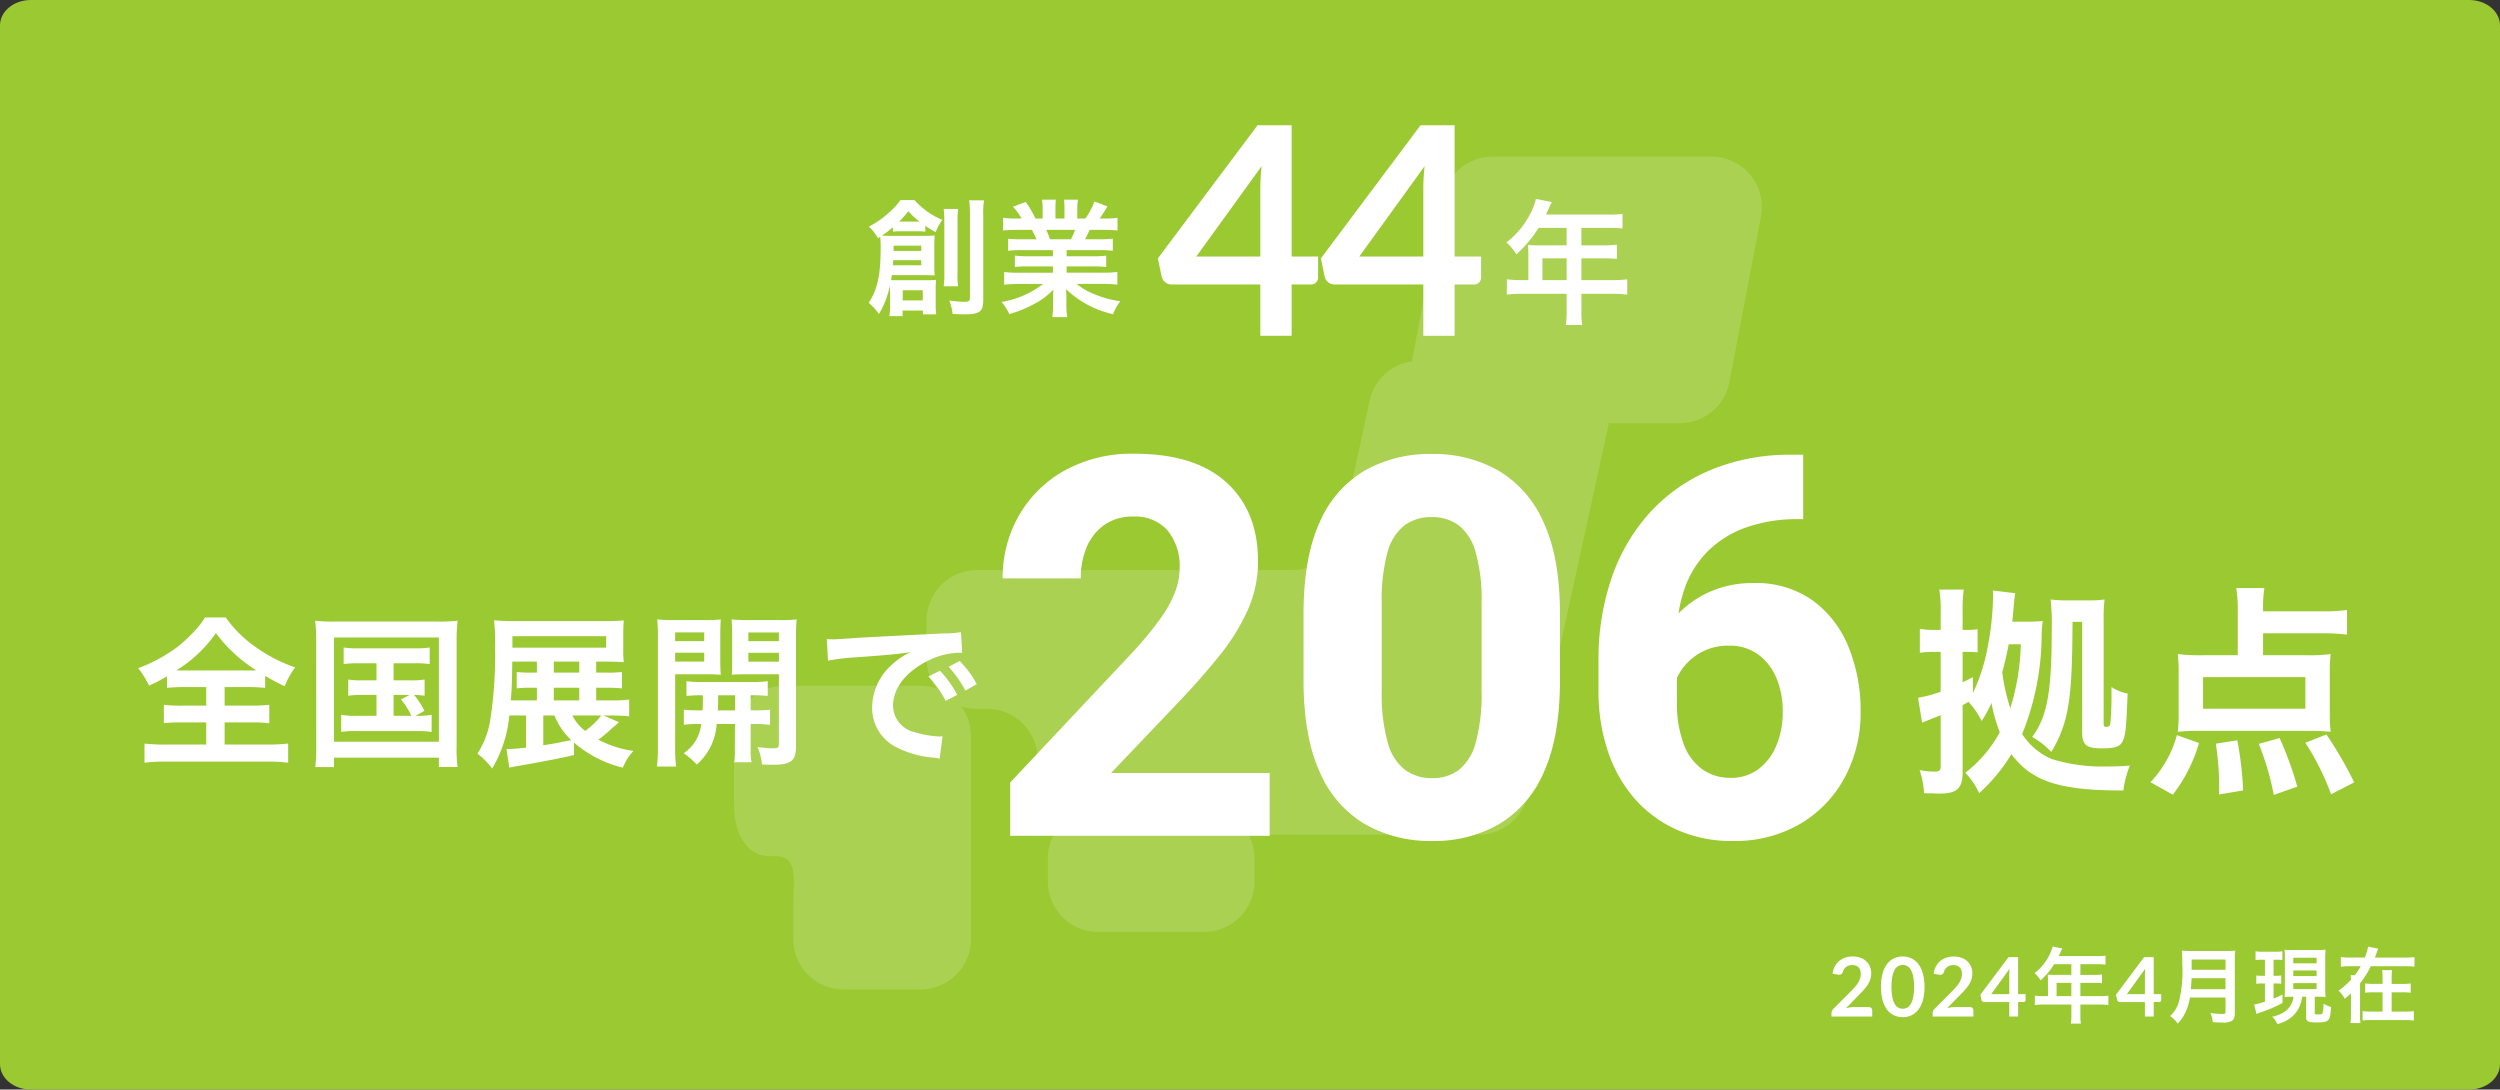
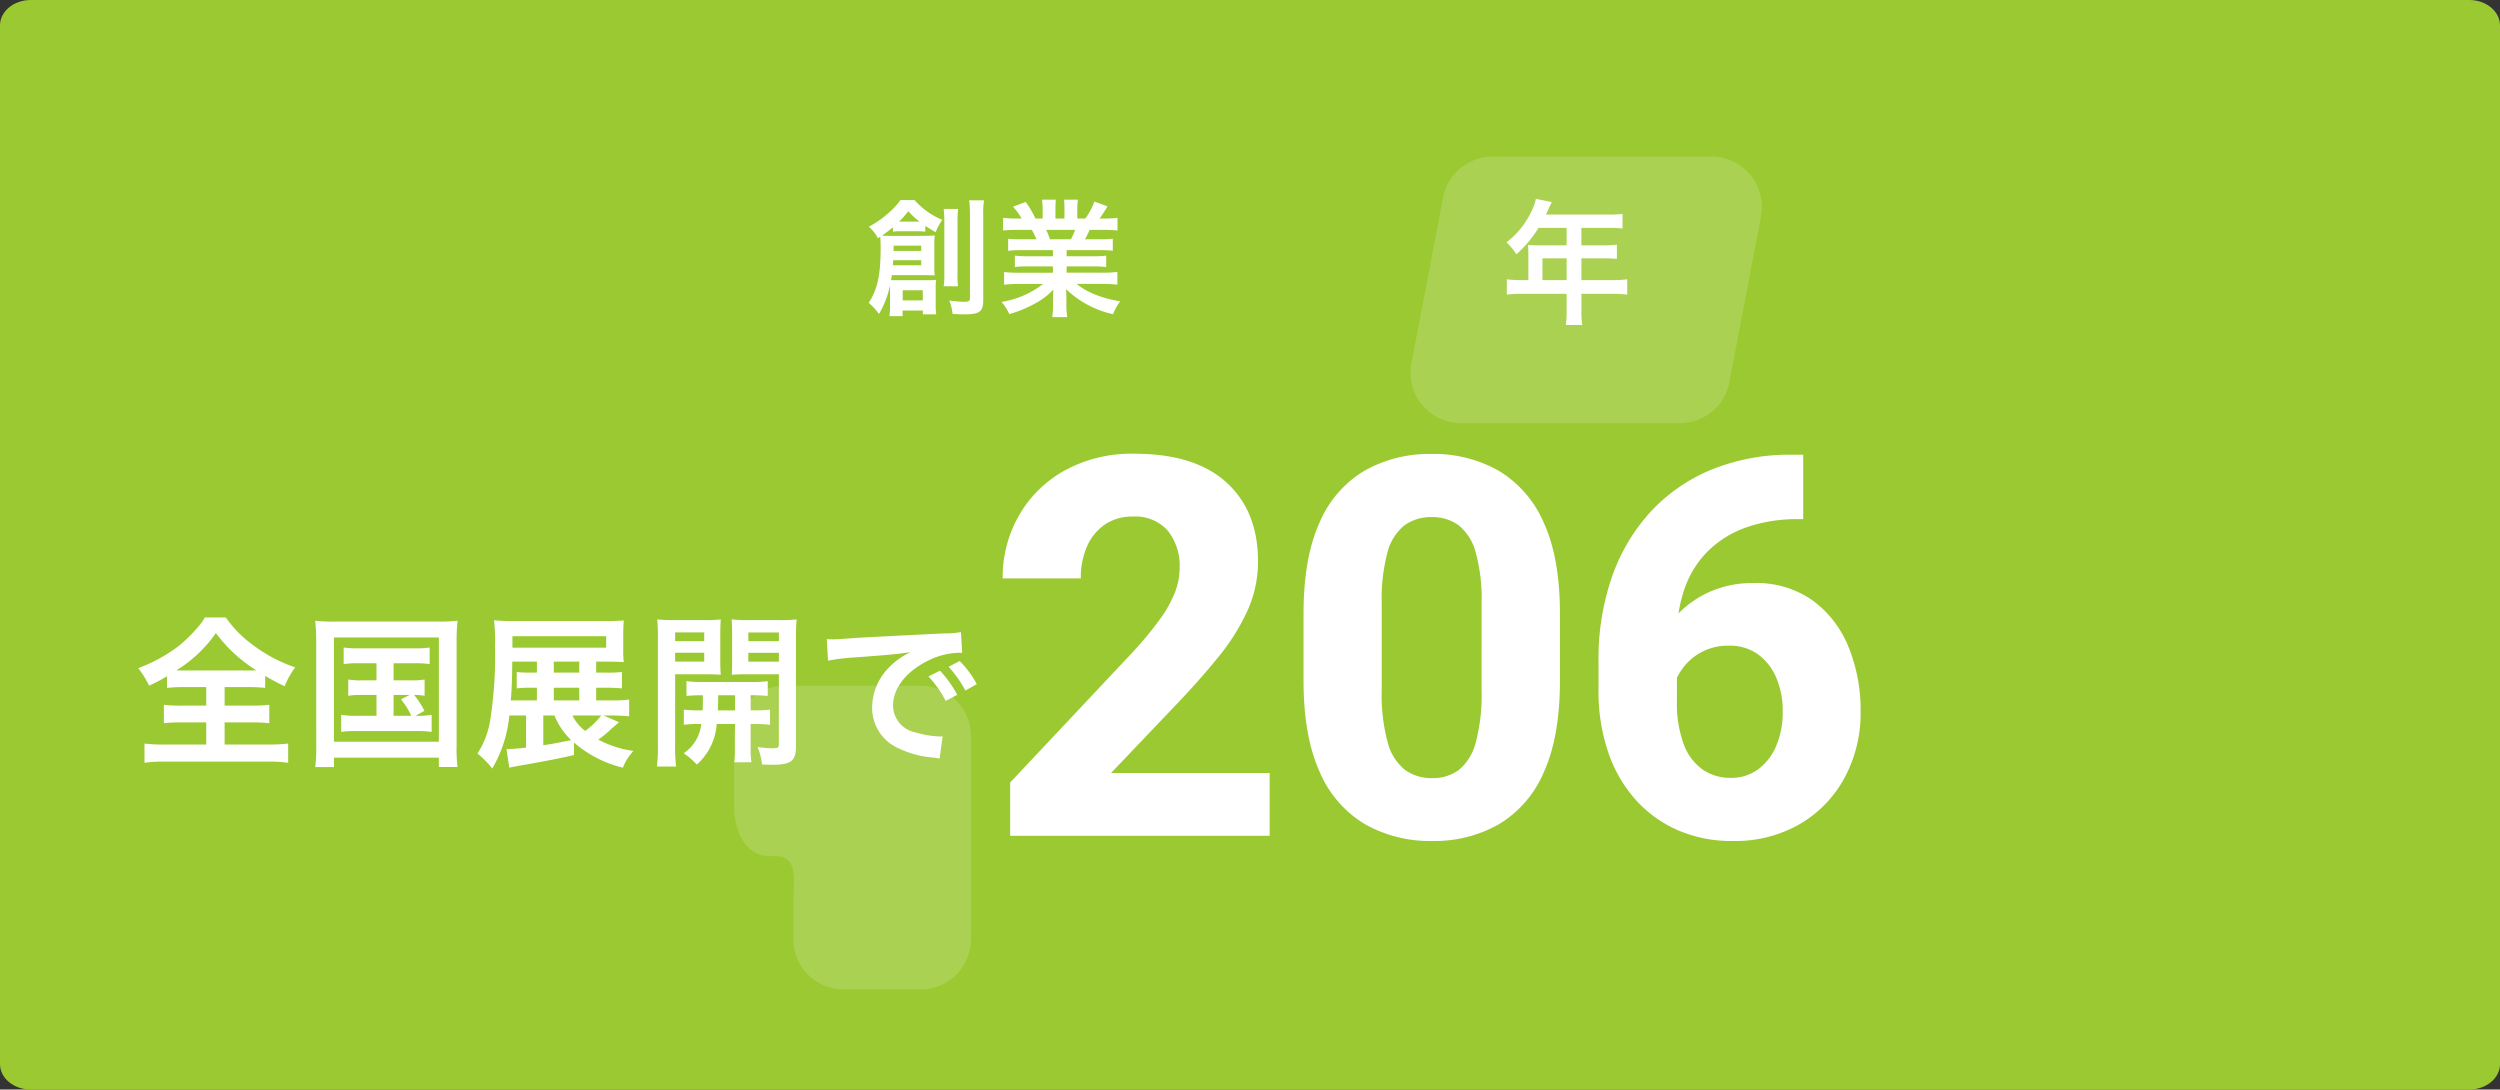
<svg xmlns="http://www.w3.org/2000/svg" width="335" height="146" viewBox="0 0 335 146">
  <rect x="0" y="0" width="335" height="146" fill="#333333" stroke="none" />
  <g id="グループ_10277" data-name="グループ 10277" transform="translate(-2644 1844.871)">
    <g id="グループ_10276" data-name="グループ 10276">
      <path id="パス_53027" data-name="パス 53027" d="M4.127,0H330.873C333.152,0,335,1.526,335,3.409V142.591c0,1.882-1.848,3.409-4.127,3.409H4.127C1.848,146,0,144.474,0,142.591V3.409C0,1.526,1.848,0,4.127,0Z" transform="translate(2644 -1844.871)" fill="#9bc932" />
      <g id="日本地図のアイコン" transform="translate(2742.367 -1823.884)" opacity="0.15">
-         <path id="パス_1742" data-name="パス 1742" d="M187.244,434.426a6.749,6.749,0,0,1-6.748,6.748H166.3a6.747,6.747,0,0,1-6.748-6.748V431.31a6.747,6.747,0,0,1,6.748-6.748H180.5a6.749,6.749,0,0,1,6.748,6.748Z" transform="translate(-117.511 -337.279)" fill="#fff" />
        <path id="パス_1743" data-name="パス 1743" d="M16.3,365.687H15.116a6.752,6.752,0,0,0-6.748,6.748v9.321c0,3.728,1.738,6.752,4.715,6.752h.743c3.22,0,2.477,3.02,2.477,6.748v4.371a6.752,6.752,0,0,0,6.749,6.748H33.367a6.749,6.749,0,0,0,6.748-6.748V372.435a6.749,6.749,0,0,0-6.748-6.748H16.3Z" transform="translate(-8.368 -294.777)" fill="#fff" />
-         <path id="パス_1744" data-name="パス 1744" d="M167.084,161.438a6.743,6.743,0,0,0-6.592,5.319l-3.772,17.39a6.748,6.748,0,0,1-6.6,5.319H107.867a6.752,6.752,0,0,0-6.748,6.748v5.11a6.752,6.752,0,0,0,6.748,6.748h1.386A6.753,6.753,0,0,1,116,214.824v3.359a6.752,6.752,0,0,0,6.748,6.748h52.317a6.753,6.753,0,0,0,6.592-5.31l10.933-50a6.749,6.749,0,0,0-6.6-8.187H167.084Z" transform="translate(-75.325 -134.062)" fill="#fff" />
        <path id="パス_1745" data-name="パス 1745" d="M377.038,30.243a6.744,6.744,0,0,1-6.631,5.475H341.063a6.749,6.749,0,0,1-6.631-8.013l4.241-22.222A6.751,6.751,0,0,1,345.3,0h29.348a6.756,6.756,0,0,1,6.627,8.021Z" transform="translate(-243.668)" fill="#fff" />
      </g>
      <g id="グループ_10242" data-name="グループ 10242" transform="translate(2623 -3398.871)">
        <path id="パス_53070" data-name="パス 53070" d="M3.264,0a9.8,9.8,0,0,1-.085,1.36H4.947V.612h2.72v.51H9.452a10.324,10.324,0,0,1-.068-1.36V-2.261A9.173,9.173,0,0,1,9.435-3.5c-.391.034-.714.051-1.173.051H4.3c-.408,0-.612,0-.9-.017.034-.187.068-.34.1-.663H8.075c.459,0,.7.017,1.173.034A12.248,12.248,0,0,1,9.2-5.372v-2.8c0-.51.017-.9.051-1.275-.476.034-.731.051-1.343.051H3.587c-.612,0-.867,0-1.394-.034.374-.255.918-.663,1.462-1.122v.595a6.973,6.973,0,0,1,.986-.051h2.38a8.143,8.143,0,0,1,.969.051v-.782a16.029,16.029,0,0,0,1.394.85,6.778,6.778,0,0,1,.884-1.649,10.185,10.185,0,0,1-3.723-2.652H4.658a8.716,8.716,0,0,1-1.411,1.564A12.921,12.921,0,0,1,.425-10.625,5.726,5.726,0,0,1,1.649-9.078l.306-.2c.034.51.051.833.051,1.513,0,3.6-.425,5.559-1.6,7.344a7.9,7.9,0,0,1,1.377,1.5A12.341,12.341,0,0,0,3.247-2.7a4.3,4.3,0,0,1,.017.493ZM3.74-7.378v-.7H7.446v.7ZM7.446-6.137v.68H3.638a5.352,5.352,0,0,0,.051-.68ZM4.658-11.305H4.471A10.979,10.979,0,0,0,5.712-12.7a10.605,10.605,0,0,0,1.5,1.394H4.658Zm.306,9.2H7.65v1.36H4.964Zm5.491-10.9a15.675,15.675,0,0,1,.085,1.8v6.749a11.816,11.816,0,0,1-.085,1.819h1.921a11.528,11.528,0,0,1-.068-1.8v-6.8a11.464,11.464,0,0,1,.085-1.768Zm3.417-1.156a15.887,15.887,0,0,1,.1,2.108V-1.088c0,.425-.153.527-.782.527A14.725,14.725,0,0,1,11.2-.731a6.213,6.213,0,0,1,.442,1.8c1.156.051,1.207.051,1.581.051,2.074,0,2.533-.357,2.533-1.955V-12.1a12.056,12.056,0,0,1,.1-2.057ZM25.092-7.48v.816H21.726a12.072,12.072,0,0,1-1.734-.085v1.53A12.217,12.217,0,0,1,21.726-5.3h3.366v.85h-4.5a15.78,15.78,0,0,1-2.04-.1v1.7a18.687,18.687,0,0,1,2.057-.1h3.162A12.221,12.221,0,0,1,18.207-.544a6.958,6.958,0,0,1,1.037,1.632A16.447,16.447,0,0,0,22.712-.34,9.455,9.455,0,0,0,25.16-2.21a11.446,11.446,0,0,0-.051,1.156v.816a12.688,12.688,0,0,1-.1,1.734h2.006a9.672,9.672,0,0,1-.119-1.717v-.833a11.636,11.636,0,0,0-.051-1.207A13.265,13.265,0,0,0,33.15,1.105a6.732,6.732,0,0,1,.969-1.734A14.591,14.591,0,0,1,30.583-1.6a8.825,8.825,0,0,1-2.312-1.36h3.417a18.365,18.365,0,0,1,2.04.1v-1.7a15.015,15.015,0,0,1-2.057.1H26.928V-5.3h3.553a12.479,12.479,0,0,1,1.751.085v-1.53a12.333,12.333,0,0,1-1.751.085H26.928V-7.48h4.437a12.479,12.479,0,0,1,1.751.085V-9.01a15.633,15.633,0,0,1-1.751.068H29.393c.238-.425.306-.578.629-1.258h1.7c.833,0,1.5.034,2.023.085v-1.7a13.785,13.785,0,0,1-1.921.1h-.476c.374-.527.646-.952,1.054-1.632l-1.751-.646a9.071,9.071,0,0,1-1.224,2.278H28.356V-12.92a8.926,8.926,0,0,1,.085-1.326H26.588a12.108,12.108,0,0,1,.051,1.258v1.275H25.432v-1.275a11.449,11.449,0,0,1,.051-1.258H23.63a9.455,9.455,0,0,1,.085,1.326v1.207h-.969a12.019,12.019,0,0,0-1.309-2.227l-1.7.646a7.186,7.186,0,0,1,1.156,1.581h-.544a14.406,14.406,0,0,1-1.938-.1v1.7c.544-.051,1.19-.085,2.023-.085H22.27c.187.323.374.714.629,1.258H20.842a15.441,15.441,0,0,1-1.751-.068v1.615a12.628,12.628,0,0,1,1.751-.085ZM24.7-8.942a10.851,10.851,0,0,0-.51-1.258h3.876a9.915,9.915,0,0,1-.561,1.258Z" transform="translate(137 1595)" fill="#fff" />
        <path id="パス_53071" data-name="パス 53071" d="M3.8-4.464H2.88A15.085,15.085,0,0,1,.918-4.572V-2.52A15.479,15.479,0,0,1,2.88-2.628H8.928V-.414A13.119,13.119,0,0,1,8.82,1.548h2.2a10.839,10.839,0,0,1-.108-1.926v-2.25h4.176a15.281,15.281,0,0,1,1.962.108V-4.572a14.7,14.7,0,0,1-1.962.108H10.908V-7.38H13.86a16.939,16.939,0,0,1,1.8.072V-9.216a13.213,13.213,0,0,1-1.854.09h-2.9v-2.34H14.58a13.248,13.248,0,0,1,1.836.09v-1.962a12.782,12.782,0,0,1-1.836.09H6.156c.324-.7.5-1.08.522-1.134.126-.27.162-.324.27-.54l-2.142-.432a5.2,5.2,0,0,1-.432,1.314A11.173,11.173,0,0,1,.864-9.522,7.879,7.879,0,0,1,2.2-7.92a16.6,16.6,0,0,0,2.97-3.546H8.928v2.34H5c-.486,0-.882-.018-1.26-.054A9.883,9.883,0,0,1,3.8-8.136Zm1.89,0V-7.38h3.24v2.916Z" transform="translate(222 1596)" fill="#fff" />
-         <path id="パス_53069" data-name="パス 53069" d="M13.884-10.628v-9.223a26.311,26.311,0,0,1,.176-2.886L5.3-10.628Zm7.741,0v2.789a.974.974,0,0,1-.253.673.919.919,0,0,1-.721.283H18.076V0H13.884V-6.883H1.989a1.318,1.318,0,0,1-.858-.3,1.3,1.3,0,0,1-.468-.751L.156-10.374,13.514-28.217h4.563v17.589Zm14.1,0v-9.223a26.311,26.311,0,0,1,.176-2.886L27.144-10.628Zm7.742,0v2.789a.974.974,0,0,1-.254.673.919.919,0,0,1-.721.283H39.917V0H35.724V-6.883H23.829a1.318,1.318,0,0,1-.858-.3,1.3,1.3,0,0,1-.468-.751L22-10.374,35.354-28.217h4.563v17.589Z" transform="translate(176 1599)" fill="#fff" />
      </g>
      <g id="グループ_10243" data-name="グループ 10243" transform="translate(2624 -3395.871)">
        <path id="パス_53073" data-name="パス 53073" d="M9.636-8.932v2.486H6.4a18.384,18.384,0,0,1-2.442-.11v2.464A21.939,21.939,0,0,1,6.4-4.2H9.636v2.97H4.18a22.353,22.353,0,0,1-2.816-.132V1.21a18.972,18.972,0,0,1,2.75-.154H17.842a19.3,19.3,0,0,1,2.772.154V-1.364a23.182,23.182,0,0,1-2.794.132H12.1V-4.2h3.564a21.777,21.777,0,0,1,2.42.11V-6.556a20.644,20.644,0,0,1-2.42.11H12.1V-8.932h3.1a21.453,21.453,0,0,1,2.332.11v-1.606c.99.572,1.628.924,2.618,1.386a10.4,10.4,0,0,1,1.408-2.53,19.935,19.935,0,0,1-5.39-2.794,16.052,16.052,0,0,1-3.916-3.894H9.46a9.241,9.241,0,0,1-1.188,1.584,19.707,19.707,0,0,1-2.42,2.31,21.34,21.34,0,0,1-5.324,2.9A13.867,13.867,0,0,1,1.98-9.13a19.578,19.578,0,0,0,2.4-1.254v1.562a21.617,21.617,0,0,1,2.4-.11ZM6.6-11.154c-.33,0-.528,0-.968-.022a17.661,17.661,0,0,0,5.3-4.994,19.726,19.726,0,0,0,5.412,4.994c-.418.022-.572.022-1.034.022Zm25.85-.968v2.288H30.558a10.27,10.27,0,0,1-1.892-.11v2.178a10.717,10.717,0,0,1,1.892-.11H32.45v2.794H29.81a10.934,10.934,0,0,1-2.09-.132v2.288a13.022,13.022,0,0,1,2.09-.11h7.964a14.107,14.107,0,0,1,2.068.11V-5.214a11.285,11.285,0,0,1-2.156.132l1.188-.66a10.772,10.772,0,0,0-1.386-2.134,8.927,8.927,0,0,1,1.408.11V-9.944A10.124,10.124,0,0,1,37-9.834H34.738v-2.288h2.794a12.748,12.748,0,0,1,2.046.11v-2.222a12.256,12.256,0,0,1-2.046.11h-7.48a11.988,11.988,0,0,1-2-.11v2.222a12.313,12.313,0,0,1,2-.11Zm2.288,4.246h2.156l-1.166.594a9.662,9.662,0,0,1,1.386,2.2H34.738Zm-10.362,6.8a20.83,20.83,0,0,1-.132,2.86h2.508V.528H40.81V1.782h2.508a17.75,17.75,0,0,1-.132-2.838V-15.18a22.669,22.669,0,0,1,.132-2.64,22.6,22.6,0,0,1-2.6.11H26.84a20.594,20.594,0,0,1-2.6-.11,26.3,26.3,0,0,1,.132,2.662Zm2.376-14.5H40.81v13.97H26.752ZM62.876-5.126h.99c.924,0,1.694.044,2.442.11V-7.26a16.964,16.964,0,0,1-2.486.11H61.886V-8.844h1.232a21.7,21.7,0,0,1,2.222.088v-2.2a15.412,15.412,0,0,1-2.178.088H61.886v-1.474h1.276c.88,0,1.694.022,2.42.066a15.564,15.564,0,0,1-.066-1.914v-1.716c0-.836.022-1.364.066-1.958a25.228,25.228,0,0,1-2.552.088H51.084a25.436,25.436,0,0,1-2.882-.11,25.724,25.724,0,0,1,.132,3.5,56.016,56.016,0,0,1-.682,10.12A11.6,11.6,0,0,1,45.98-.022a12.14,12.14,0,0,1,1.98,2,17.036,17.036,0,0,0,2.288-7.106h2.244V-.814c-1.056.11-1.716.176-2.222.176h-.4l.374,2.508c.374-.088.484-.11.858-.176C55,1.012,57.156.594,58.916.176V-1.5A15.507,15.507,0,0,0,65.472,1.87,6.8,6.8,0,0,1,66.88-.374a14.085,14.085,0,0,1-4.708-1.518A14.4,14.4,0,0,0,64-3.41c.33-.264.374-.308.946-.814Zm-.308,0a10.225,10.225,0,0,1-2.156,2.068A5.947,5.947,0,0,1,58.7-5.126Zm-6.27,0a9.352,9.352,0,0,0,2.244,3.3c-2.178.44-2.486.506-3.74.682V-5.126Zm-2.354-5.742h-.836a13.7,13.7,0,0,1-1.87-.088v2.2a14.329,14.329,0,0,1,1.87-.088h.836V-7.15h-3.5c.132-1.474.176-2.772.2-5.192h3.3v1.474ZM56.21-7.15V-8.844h3.41V-7.15Zm0-3.718v-1.474h3.41v1.474Zm-5.544-3.344v-1.54H63.228v1.54Zm25.256,8.4A19.925,19.925,0,0,1,73.634-5.9v2.024a15.316,15.316,0,0,1,2.332-.11A5.351,5.351,0,0,1,73.612-.066a9.944,9.944,0,0,1,1.76,1.518,7.91,7.91,0,0,0,2.662-5.434H80.5V-.748a10.27,10.27,0,0,1-.11,1.892H82.7a9.436,9.436,0,0,1-.11-1.87V-3.982h.33a15.772,15.772,0,0,1,2.266.11V-5.9a19.735,19.735,0,0,1-2.266.088h-.33V-7.832a19.925,19.925,0,0,1,2.288.088v-1.98a15.553,15.553,0,0,1-2.288.11h-6.38a14.744,14.744,0,0,1-2.222-.11v1.98a19.176,19.176,0,0,1,2.2-.088c0,1.012,0,1.254-.044,2.024ZM80.5-7.832v2.024h-2.31c.044-1.034.044-1.034.044-2.024Zm-8.03-2.816H76.56c.77,0,1.452.022,2.024.066-.044-.572-.066-.99-.066-1.98V-15.95c0-.77.022-1.408.066-2.046a18.589,18.589,0,0,1-2.244.088h-4A19.982,19.982,0,0,1,70.07-18a24.39,24.39,0,0,1,.088,2.464v14.52a19.451,19.451,0,0,1-.132,2.728H72.6a19.363,19.363,0,0,1-.132-2.684Zm0-5.61h3.894v1.166H72.468Zm0,2.728h3.894v1.188H72.468ZM88.66-15.554c0-1.1.022-1.628.088-2.442a19.735,19.735,0,0,1-2.266.088h-4.2A19.062,19.062,0,0,1,80.036-18c.044.638.066,1.21.066,2.046v3.388c0,.99,0,1.342-.044,1.98.528-.044,1.232-.066,2-.066h4.312V-1.3c0,.484-.132.572-.836.572A15.722,15.722,0,0,1,83.512-.9a7.9,7.9,0,0,1,.594,2.332c.726.044,1.034.044,1.43.044C88,1.474,88.66.968,88.66-.99Zm-6.38-.7h4.092v1.166H82.28Zm0,2.728h4.092v1.188H82.28Zm10.67,1.056a27.611,27.611,0,0,1,3.652-.44c4.268-.308,5.632-.44,7.414-.7a9.728,9.728,0,0,0-3.058,2.222,7.661,7.661,0,0,0-2.09,5.17,5.886,5.886,0,0,0,3.146,5.3A13.235,13.235,0,0,0,107.162.528c.418.066.462.066.748.132l.4-2.992c-.22.022-.418.022-.44.022a13.351,13.351,0,0,1-3.278-.572,3.694,3.694,0,0,1-2.926-3.586c0-2.222,1.65-4.422,4.444-5.874a9.839,9.839,0,0,1,4.356-1.188,3.406,3.406,0,0,1,.462.022L110.77-16.3a11.853,11.853,0,0,1-2.266.176c-5.874.286-9.636.484-11.242.572-3.234.22-3.234.22-3.63.22-.11,0-.352,0-.836-.022Zm13.464,2.112a14.848,14.848,0,0,1,2.31,3.278l1.54-.814a14.257,14.257,0,0,0-2.31-3.234Zm6.468,1.034a12.723,12.723,0,0,0-2.288-3.1l-1.474.77a16.209,16.209,0,0,1,2.244,3.19Z" transform="translate(38 1652)" fill="#fff" />
-         <path id="パス_53074" data-name="パス 53074" d="M13.65-20.7c.06-.6.09-.84.15-1.59.06-.81.15-1.68.24-2.22l-3-.36c.03.51.03.66.03.78a38.678,38.678,0,0,1-.78,7.11,24.744,24.744,0,0,1-1.92,5.85v-2.13c-.63.33-.84.42-1.38.69v-4.08h.48c.69,0,1.02.03,1.53.06v-3.09a10.744,10.744,0,0,1-1.53.09H6.99v-2.34a21.05,21.05,0,0,1,.15-3.06H3.87a17.573,17.573,0,0,1,.18,3.09v2.31H3.3a10.48,10.48,0,0,1-2.04-.15v3.21a15.368,15.368,0,0,1,2.07-.12h.72v5.34a17.244,17.244,0,0,1-2.85.78l-.18.03.54,3.33a3.365,3.365,0,0,0,.39-.15c.15-.06.36-.15.6-.24.66-.27,1.17-.48,1.5-.6v6.87c0,.54-.18.69-.87.69A10.822,10.822,0,0,1,1.23-.81a12.275,12.275,0,0,1,.6,3.09c.39.03.51.03,1.02.03.3,0,.57.03.81.03h.21c2.4,0,3.12-.69,3.12-2.94V-9.51c.33-.18.45-.24.78-.45A10.743,10.743,0,0,1,9.54-7.38a16.972,16.972,0,0,0,1.32-2.43,20.789,20.789,0,0,0,1.11,3.93A17.12,17.12,0,0,1,7.35-.45,9.791,9.791,0,0,1,9.21,2.28a23.1,23.1,0,0,0,4.32-5.22c2.73,3.66,6.48,4.89,15,4.86a13.312,13.312,0,0,1,.87-3.33c-1.17.09-2.04.12-3.09.12a23.156,23.156,0,0,1-7.35-.99,8.776,8.776,0,0,1-3.99-3.36,35.77,35.77,0,0,0,2.61-13.23,16.258,16.258,0,0,1,.15-1.92,16.65,16.65,0,0,1-1.95.09Zm1.14,3.03a31.294,31.294,0,0,1-1.41,8.58,26.677,26.677,0,0,1-1.08-4.83c.33-1.2.6-2.37.87-3.75Zm8.22-3V-5.94c0,1.77.54,2.22,2.67,2.22,1.71,0,2.43-.24,2.76-.96.39-.87.48-1.68.66-6.39a5.712,5.712,0,0,1-2.16-.87v.81a39.205,39.205,0,0,1-.15,4.05c-.06.36-.18.48-.54.48-.27,0-.36-.09-.36-.39V-21a21,21,0,0,1,.12-2.67,12.655,12.655,0,0,1-2.01.12H20.91a15.7,15.7,0,0,1-2.13-.12,29.617,29.617,0,0,1,.15,4.14c0,8.22-.6,11.58-2.61,14.28a11.116,11.116,0,0,1,2.55,2.01,16.331,16.331,0,0,0,2.16-5.55c.48-2.43.66-5.46.69-11.88Zm24.24,1.53h8.04a26.508,26.508,0,0,1,3.21.18v-3.3a23.232,23.232,0,0,1-3.21.18H47.25v-.48a15.8,15.8,0,0,1,.18-2.64H43.65a16.877,16.877,0,0,1,.21,2.94v6.06H39.21a25.515,25.515,0,0,1-3.39-.15,20.978,20.978,0,0,1,.12,2.49v5.64a18.37,18.37,0,0,1-.12,2.28,25.267,25.267,0,0,1,2.85-.12H53.4a27.141,27.141,0,0,1,2.91.12,17.253,17.253,0,0,1-.12-2.34v-5.58a20.024,20.024,0,0,1,.12-2.49,23.61,23.61,0,0,1-3.42.15H47.25Zm5.67,5.88v4.23H39.21v-4.23ZM35.16,2.49a20.934,20.934,0,0,0,3.51-6.93L35.7-5.49a13.792,13.792,0,0,1-1.41,3.42A13.955,13.955,0,0,1,32.16.81Zm9.42-.57A46.316,46.316,0,0,0,43.8-4.8l-2.88.45a38.3,38.3,0,0,1,.45,5.58c0,.27,0,.69-.03,1.23Zm7.26-.51A47.7,47.7,0,0,0,49.47-5.1l-2.79.78a36.867,36.867,0,0,1,2.01,6.84ZM59.46.84a51.648,51.648,0,0,0-3.72-6.42L52.92-4.47a35.22,35.22,0,0,1,3.45,6.9Z" transform="translate(276 1655)" fill="#fff" />
        <path id="パス_53072" data-name="パス 53072" d="M38.135,0H3.363V-7.142L19.657-24.476A47.248,47.248,0,0,0,23.488-29.1a15.833,15.833,0,0,0,1.993-3.623,9,9,0,0,0,.589-3.051,7.592,7.592,0,0,0-1.612-5.148A5.8,5.8,0,0,0,19.83-42.78a6.483,6.483,0,0,0-3.813,1.092,6.893,6.893,0,0,0-2.375,2.947,10.467,10.467,0,0,0-.815,4.247H2.357a16.7,16.7,0,0,1,2.149-8.372,15.993,15.993,0,0,1,6.119-6.067A18.642,18.642,0,0,1,20.038-51.2q8.078,0,12.307,3.848t4.229,10.574a15.957,15.957,0,0,1-1.387,6.552,28.475,28.475,0,0,1-3.935,6.275q-2.548,3.155-5.98,6.726l-8.39,8.806H38.135Zm38.9-20.835q0,7.523-2.149,12.272a14.893,14.893,0,0,1-6.015,7A17.468,17.468,0,0,1,59.908.693a17.657,17.657,0,0,1-9-2.253,14.923,14.923,0,0,1-6.067-7q-2.167-4.75-2.167-12.272V-29.71q0-7.558,2.149-12.272a14.78,14.78,0,0,1,6.032-6.951,17.67,17.67,0,0,1,8.979-2.236A17.575,17.575,0,0,1,68.8-48.934a15,15,0,0,1,6.05,6.951q2.184,4.715,2.184,12.272Zm-10.5-10.331a23.46,23.46,0,0,0-.8-6.847,6.876,6.876,0,0,0-2.288-3.605,5.933,5.933,0,0,0-3.605-1.092,6.01,6.01,0,0,0-3.623,1.092,6.74,6.74,0,0,0-2.288,3.605,23.953,23.953,0,0,0-.78,6.847v11.718a24.168,24.168,0,0,0,.8,6.934A6.9,6.9,0,0,0,56.268-8.84a6.021,6.021,0,0,0,3.64,1.109A5.794,5.794,0,0,0,63.5-8.84a6.972,6.972,0,0,0,2.253-3.675,24.677,24.677,0,0,0,.78-6.934Zm43.094-19.9v8.632H109a20.645,20.645,0,0,0-6.916,1.075,13.86,13.86,0,0,0-5.131,3.12,13.176,13.176,0,0,0-3.172,4.975,19.078,19.078,0,0,0-1.075,6.6v8.6a15.826,15.826,0,0,0,.9,5.755,7.213,7.213,0,0,0,2.531,3.415,6.48,6.48,0,0,0,3.779,1.127,6.045,6.045,0,0,0,3.675-1.144,7.475,7.475,0,0,0,2.427-3.155,11.368,11.368,0,0,0,.867-4.542A11.325,11.325,0,0,0,106-21.234a7.378,7.378,0,0,0-2.479-3.12,6.438,6.438,0,0,0-3.813-1.127,7.55,7.55,0,0,0-4.021,1.04,7.566,7.566,0,0,0-2.635,2.635,7,7,0,0,0-1.005,3.293L88.961-20.8a13.374,13.374,0,0,1,1.109-4.784A13.9,13.9,0,0,1,92.9-29.78a13.619,13.619,0,0,1,4.351-2.981,14.11,14.11,0,0,1,5.72-1.109,13.058,13.058,0,0,1,7.939,2.34,14.351,14.351,0,0,1,4.8,6.24,22.438,22.438,0,0,1,1.612,8.65,18.217,18.217,0,0,1-2.132,8.823,15.957,15.957,0,0,1-5.98,6.223A17.374,17.374,0,0,1,100.159.693a17.984,17.984,0,0,1-7.35-1.456,16.441,16.441,0,0,1-5.668-4.108,18.415,18.415,0,0,1-3.657-6.379A25.281,25.281,0,0,1,82.2-19.518v-3.917A33.44,33.44,0,0,1,84-34.685a25.032,25.032,0,0,1,5.183-8.736,23.012,23.012,0,0,1,8.164-5.651A27.7,27.7,0,0,1,108.1-51.066Z" transform="translate(152 1663)" fill="#fff" />
      </g>
    </g>
-     <path id="パス_53055" data-name="パス 53055" d="M5.4-1.265a.484.484,0,0,1,.349.124.432.432,0,0,1,.129.327V0H.418V-.451A.809.809,0,0,1,.476-.74.74.74,0,0,1,.66-1.012l2.415-2.42q.3-.308.542-.589a3.8,3.8,0,0,0,.4-.556,2.613,2.613,0,0,0,.245-.558,2.06,2.06,0,0,0,.085-.6,1.413,1.413,0,0,0-.083-.5A1,1,0,0,0,4.029-6.6a.967.967,0,0,0-.363-.223A1.432,1.432,0,0,0,3.19-6.9a1.41,1.41,0,0,0-.448.069,1.221,1.221,0,0,0-.366.192,1.221,1.221,0,0,0-.27.289,1.255,1.255,0,0,0-.165.363.6.6,0,0,1-.242.336.678.678,0,0,1-.429.038L.556-5.736a2.95,2.95,0,0,1,.319-1,2.407,2.407,0,0,1,.591-.72A2.449,2.449,0,0,1,2.28-7.9a3.246,3.246,0,0,1,.987-.146,2.987,2.987,0,0,1,1.007.162,2.264,2.264,0,0,1,.781.459,2.079,2.079,0,0,1,.506.715,2.31,2.31,0,0,1,.181.93,2.477,2.477,0,0,1-.129.814,3.384,3.384,0,0,1-.346.715,4.814,4.814,0,0,1-.509.66q-.292.319-.611.649L2.354-1.105a4.072,4.072,0,0,1,.514-.118,3.061,3.061,0,0,1,.487-.041Zm7.486-2.712a6.517,6.517,0,0,1-.223,1.807A3.7,3.7,0,0,1,12.042-.9a2.491,2.491,0,0,1-.929.745A2.755,2.755,0,0,1,9.955.088,2.718,2.718,0,0,1,8.8-.157,2.481,2.481,0,0,1,7.882-.9,3.7,3.7,0,0,1,7.271-2.17a6.594,6.594,0,0,1-.22-1.807,6.587,6.587,0,0,1,.22-1.81,3.7,3.7,0,0,1,.611-1.265A2.481,2.481,0,0,1,8.8-7.8a2.718,2.718,0,0,1,1.152-.245,2.755,2.755,0,0,1,1.158.245,2.491,2.491,0,0,1,.929.745,3.7,3.7,0,0,1,.616,1.265A6.51,6.51,0,0,1,12.881-3.977Zm-1.4,0a6.724,6.724,0,0,0-.127-1.43,2.877,2.877,0,0,0-.338-.9,1.234,1.234,0,0,0-.487-.47,1.285,1.285,0,0,0-.572-.135,1.256,1.256,0,0,0-.564.135,1.223,1.223,0,0,0-.481.47,2.883,2.883,0,0,0-.333.9,6.869,6.869,0,0,0-.124,1.43,6.869,6.869,0,0,0,.124,1.43,2.883,2.883,0,0,0,.333.9,1.223,1.223,0,0,0,.481.47,1.256,1.256,0,0,0,.564.135,1.285,1.285,0,0,0,.572-.135,1.234,1.234,0,0,0,.487-.47,2.877,2.877,0,0,0,.338-.9A6.724,6.724,0,0,0,11.479-3.977Zm7.469,2.712a.484.484,0,0,1,.349.124.432.432,0,0,1,.129.327V0H13.97V-.451a.809.809,0,0,1,.058-.289.74.74,0,0,1,.184-.272l2.414-2.42q.3-.308.542-.589a3.8,3.8,0,0,0,.4-.556,2.613,2.613,0,0,0,.245-.558,2.06,2.06,0,0,0,.085-.6,1.413,1.413,0,0,0-.083-.5,1,1,0,0,0-.234-.366.967.967,0,0,0-.363-.223,1.432,1.432,0,0,0-.476-.074,1.41,1.41,0,0,0-.448.069,1.221,1.221,0,0,0-.366.192,1.221,1.221,0,0,0-.27.289,1.255,1.255,0,0,0-.165.363.6.6,0,0,1-.242.336.678.678,0,0,1-.429.038l-.715-.127a2.95,2.95,0,0,1,.319-1,2.407,2.407,0,0,1,.591-.72,2.449,2.449,0,0,1,.814-.435,3.246,3.246,0,0,1,.987-.146,2.987,2.987,0,0,1,1.007.162,2.264,2.264,0,0,1,.781.459,2.079,2.079,0,0,1,.506.715,2.31,2.31,0,0,1,.182.93,2.477,2.477,0,0,1-.129.814,3.384,3.384,0,0,1-.347.715,4.814,4.814,0,0,1-.509.66q-.292.319-.611.649L15.906-1.105a4.072,4.072,0,0,1,.514-.118,3.061,3.061,0,0,1,.487-.041ZM24.244-3V-5.6a7.421,7.421,0,0,1,.049-.814L21.824-3Zm2.183,0v.787a.275.275,0,0,1-.071.19.259.259,0,0,1-.2.08h-.726V0H24.244V-1.941H20.889a.372.372,0,0,1-.242-.085.368.368,0,0,1-.132-.212l-.143-.687,3.767-5.032h1.287V-3Zm3,.27h-.561a9.219,9.219,0,0,1-1.2-.066V-1.54a9.46,9.46,0,0,1,1.2-.066h3.7V-.253a8.017,8.017,0,0,1-.066,1.2h1.342A6.624,6.624,0,0,1,33.77-.231V-1.606h2.552a9.338,9.338,0,0,1,1.2.066V-2.794a8.985,8.985,0,0,1-1.2.066H33.77V-4.51h1.8a10.352,10.352,0,0,1,1.1.044V-5.632a8.075,8.075,0,0,1-1.133.055H33.77v-1.43h2.244a8.1,8.1,0,0,1,1.122.055v-1.2a7.811,7.811,0,0,1-1.122.055H30.866c.2-.429.308-.66.319-.693.077-.165.1-.2.165-.33l-1.309-.264a3.177,3.177,0,0,1-.264.8,6.828,6.828,0,0,1-2.145,2.761,4.815,4.815,0,0,1,.814.979,10.143,10.143,0,0,0,1.815-2.167h2.3v1.43h-2.4c-.3,0-.539-.011-.77-.033a6.04,6.04,0,0,1,.033.638Zm1.155,0V-4.51h1.98v1.782ZM42.416-3V-5.6a7.421,7.421,0,0,1,.049-.814L40-3ZM44.6-3v.787a.275.275,0,0,1-.071.19.259.259,0,0,1-.2.08H43.6V0H42.416V-1.941H39.061a.372.372,0,0,1-.242-.085.368.368,0,0,1-.132-.212l-.143-.687,3.768-5.032H43.6V-3Zm8.619.457v1.9c0,.242-.077.3-.407.3a11.122,11.122,0,0,1-1.617-.132A3.98,3.98,0,0,1,51.513.759c.561.033.924.044,1.276.044a2.181,2.181,0,0,0,1.276-.22c.275-.176.4-.495.4-1.045V-7.59a8.3,8.3,0,0,1,.055-1.243,9.915,9.915,0,0,1-1.276.055H48.653a11.1,11.1,0,0,1-1.287-.055,15.5,15.5,0,0,1,.055,1.661A17.366,17.366,0,0,1,46.981-2,4.165,4.165,0,0,1,45.8-.066,4.255,4.255,0,0,1,46.827.946a6.168,6.168,0,0,0,1.3-2.178,8.153,8.153,0,0,0,.319-1.309ZM48.576-3.663c.066-.891.088-1.133.088-1.474h4.554v1.474Zm.1-2.6V-7.634h4.543v1.375ZM62.326-2.651A2.732,2.732,0,0,1,60.742-.418a4.545,4.545,0,0,1-1.265.44,3.138,3.138,0,0,1,.693,1.012A5.492,5.492,0,0,0,61.71.341a3.877,3.877,0,0,0,1.485-1.826,4.639,4.639,0,0,0,.286-1.166h.539V-.044c0,.407.022.5.165.616.187.165.506.22,1.3.22.858,0,1.254-.077,1.485-.308s.3-.572.4-1.76a4.707,4.707,0,0,1-1.023-.44A4.072,4.072,0,0,1,66.2-.4c-.055.088-.209.121-.506.121-.462,0-.517-.022-.517-.187V-2.651h.8c.121,0,.418.022.649.044-.033-.374-.044-.7-.044-1.188V-7.843a9.32,9.32,0,0,1,.044-1.111,8.634,8.634,0,0,1-1.056.044H62.205a8.273,8.273,0,0,1-1.067-.044c.022.319.033.517.033,1.111v4.114c0,.44-.011.748-.033,1.111.451-.022.638-.033,1.034-.033ZM62.3-7.876h3.124v.748H62.3Zm0,1.705h3.124v.748H62.3Zm0,1.7h3.124v.792H62.3ZM58.5-7.612v2.156h-.385a5.193,5.193,0,0,1-.77-.044v1.122a3.843,3.843,0,0,1,.748-.055H58.5v2.442a10.039,10.039,0,0,1-1.441.385l.308,1.265a5.909,5.909,0,0,1,.572-.22,17.531,17.531,0,0,0,2.915-1.254V-2.937c-.627.3-.836.385-1.2.539V-4.433h.33a5.042,5.042,0,0,1,.7.044V-5.5a4.288,4.288,0,0,1-.7.044h-.33V-7.612h.286a7.155,7.155,0,0,1,.9.044V-8.745a5.132,5.132,0,0,1-.979.066H58.234a5.119,5.119,0,0,1-.99-.066v1.188a5.709,5.709,0,0,1,.924-.055ZM73.227-7.9c.1-.242.2-.495.286-.759a4.293,4.293,0,0,1,.176-.44l-1.364-.264a6.465,6.465,0,0,1-.44,1.463H69.993a9.641,9.641,0,0,1-1.32-.066v1.287a10.57,10.57,0,0,1,1.32-.066h1.342a8.465,8.465,0,0,1-.792,1.21h-.561c.022.187.022.187.044.616a10.978,10.978,0,0,1-1.661,1.452,3.8,3.8,0,0,1,.825,1.089,7.281,7.281,0,0,0,.836-.737V-.4A9.69,9.69,0,0,1,69.96.88H71.3A9.4,9.4,0,0,1,71.247-.4V-4.444a12.188,12.188,0,0,0,1.441-2.3H77.22a10.693,10.693,0,0,1,1.32.066V-7.964a9.641,9.641,0,0,1-1.32.066Zm2.255,3.531v-.682a6.886,6.886,0,0,1,.055-1.166H74.206a7.418,7.418,0,0,1,.055,1.144v.7H73.106a7.884,7.884,0,0,1-1.177-.066V-3.19a8.851,8.851,0,0,1,1.188-.055h1.144V-.66H72.809a9.117,9.117,0,0,1-1.221-.066V.539A9.652,9.652,0,0,1,72.82.473h4.4a10.821,10.821,0,0,1,1.232.066V-.726a8.255,8.255,0,0,1-1.221.066H75.482V-3.245h1.375a8.773,8.773,0,0,1,1.177.055V-4.433a7.986,7.986,0,0,1-1.177.066Z" transform="translate(2889 -1708.657)" fill="#fff" />
  </g>
</svg>